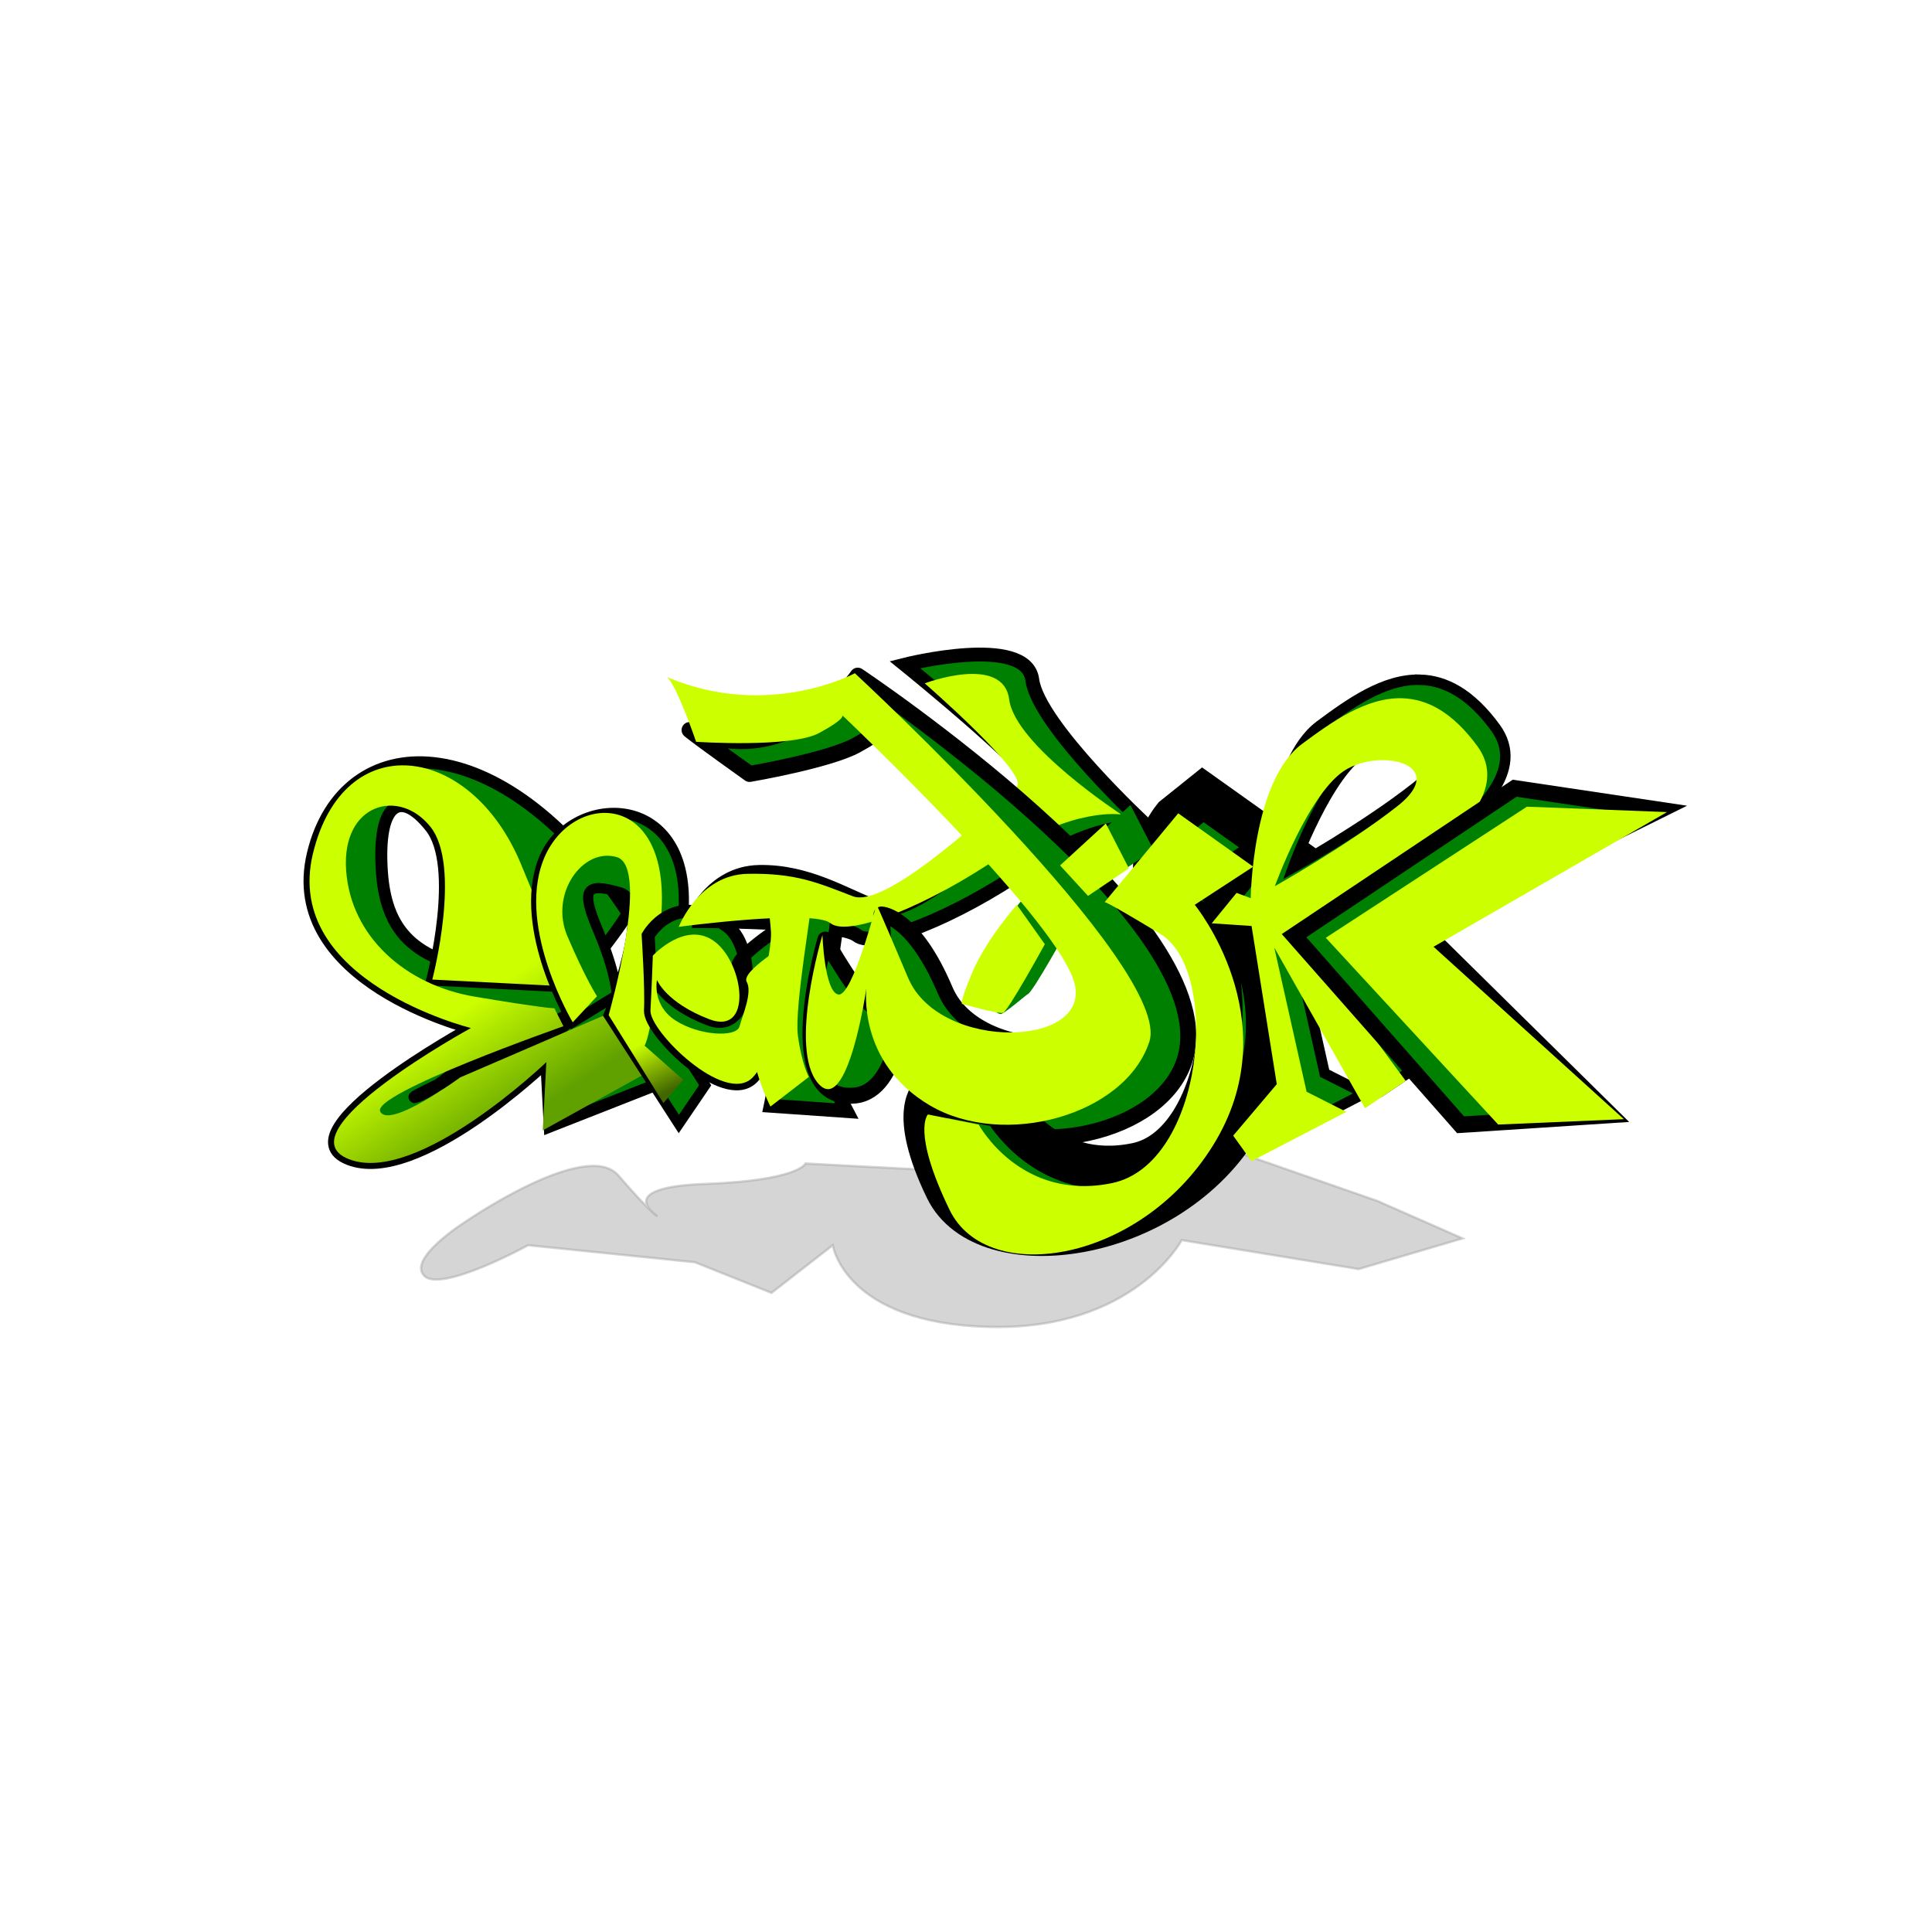
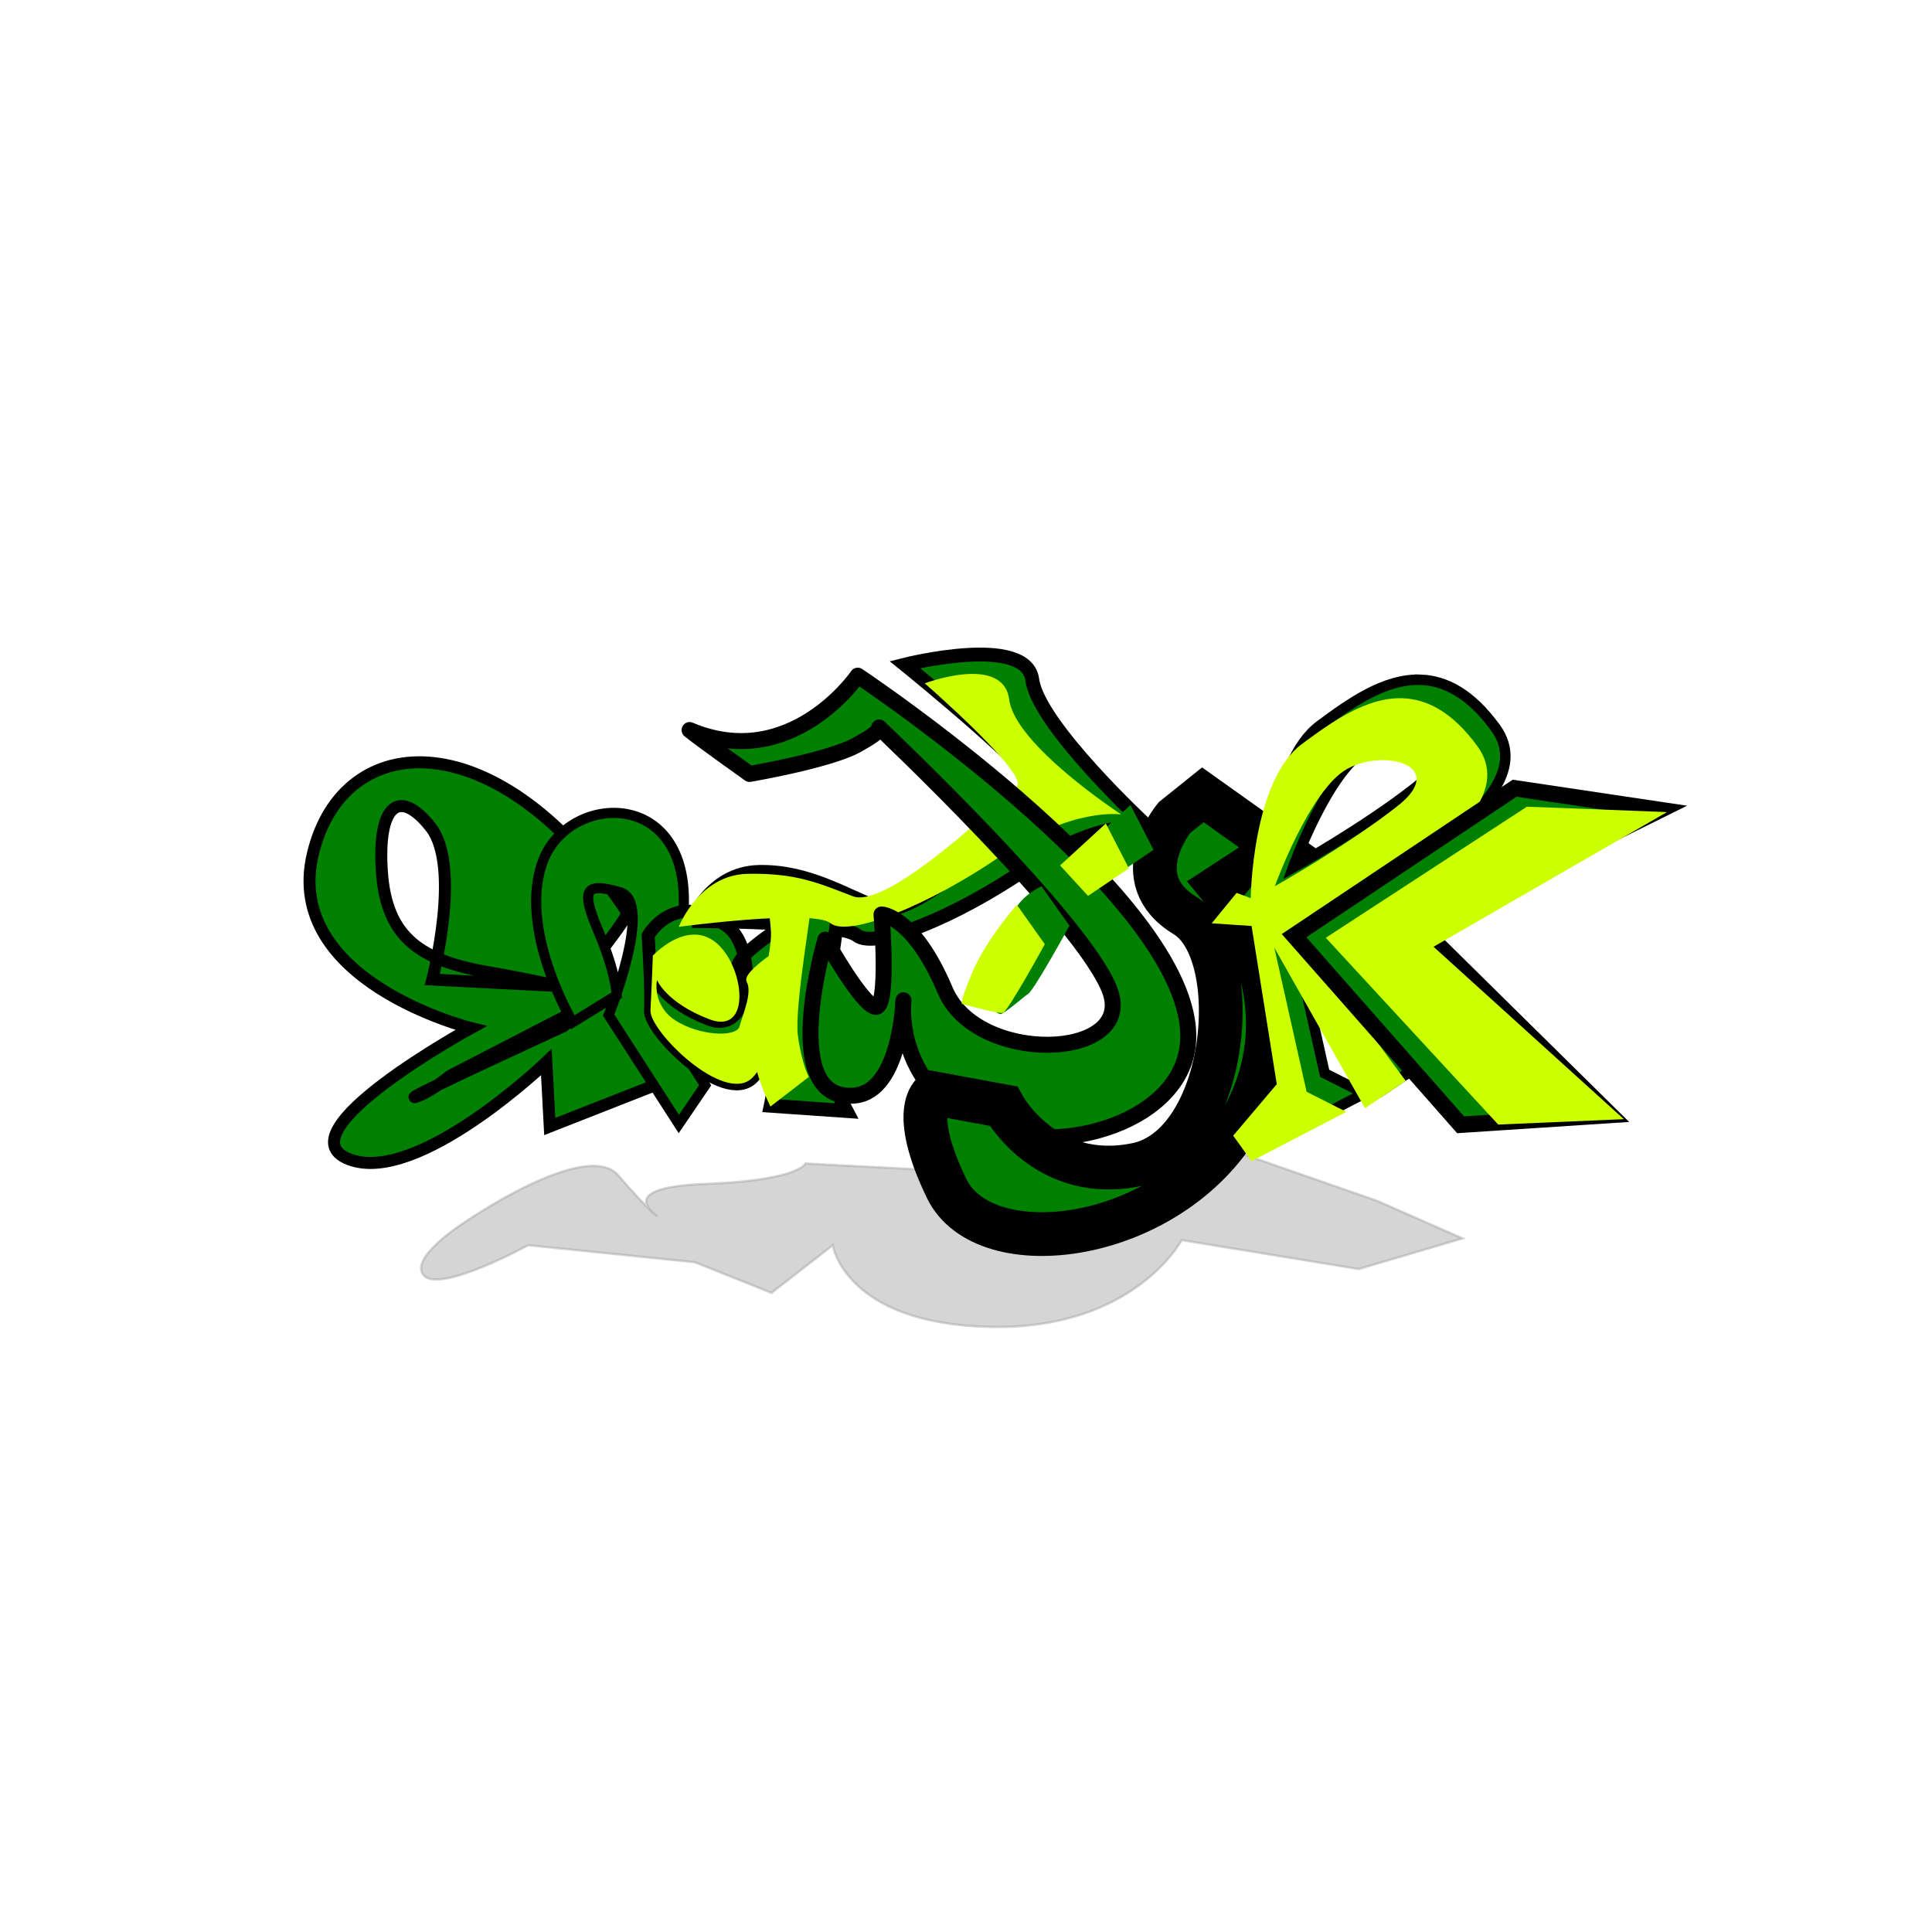
<svg xmlns="http://www.w3.org/2000/svg" xmlns:ns1="http://sodipodi.sourceforge.net/DTD/sodipodi-0.dtd" xmlns:ns2="http://www.inkscape.org/namespaces/inkscape" id="svg5699" ns1:docname="_svgclean2.svg" viewBox="0 0 354.33 354.33" version="1.1" ns2:version="0.48.3.1 r9886">
  <defs id="defs5701">
    <filter id="filter4743" width="1.196" y="-.57" x="-.098" height="2.139" color-interpolation-filters="sRGB" ns2:collect="always">
      <feGaussianBlur id="feGaussianBlur4745" stdDeviation="17.812" ns2:collect="always" />
    </filter>
    <linearGradient id="linearGradient4707" y2="885.93" gradientUnits="userSpaceOnUse" x2="283.1" gradientTransform="matrix(.565 0 0 .565 -48.542 392.71)" y1="851.84" x1="260.75" ns2:collect="always">
      <stop id="stop4703" style="stop-color:#ccff00" offset="0" />
      <stop id="stop4705" style="stop-color:#60a100" offset="1" />
    </linearGradient>
    <linearGradient id="linearGradient4715" y2="893.02" gradientUnits="userSpaceOnUse" x2="306.1" gradientTransform="matrix(.565 0 0 .565 -48.542 392.71)" y1="877.11" x1="298.25" ns2:collect="always">
      <stop id="stop4711" style="stop-color:#ccff00" offset="0" />
      <stop id="stop4713" style="stop-color:#416700" offset="1" />
    </linearGradient>
  </defs>
  <ns1:namedview id="base" bordercolor="#666666" ns2:pageshadow="2" ns2:window-y="0" pagecolor="#ffffff" ns2:window-height="645" ns2:window-maximized="0" ns2:zoom="1.4" ns2:window-x="0" showgrid="false" borderopacity="1.0" ns2:current-layer="layer1" ns2:cx="261.21716" ns2:cy="135.16129" units="cm" ns2:window-width="760" ns2:pageopacity="0.0" ns2:document-units="px" />
  <g id="layer1" ns2:label="Layer 1" ns2:groupmode="layer" transform="translate(0 -698.03)">
    <rect id="rect4085" style="color:#000000;fill:none" height="354.33" width="354.33" y="698.03" x="-0" />
    <path id="path3050" style="opacity:.403;filter:url(#filter4743);stroke:#000000;stroke-width:1px;fill:#000000" d="m192.14 927.36s51.429-35.714 65-20 16.429 17.143 16.429 17.143-19.286-12.143 20-13.571c39.286-1.429 42.143-8.571 42.143-8.571l55 2.857-2.143 10 92.143 2.857 31.429-22.143 63.571 22.143 35.714 15.714-43.571 12.857-74.286-12.143s-20 37.857-80.714 36.429c-60.714-1.429-65.714-34.286-65.714-34.286l-25.714 20-32.143-12.857-70-7.143s-36.429 20-43.571 12.857c-7.143-7.143 16.429-22.143 16.429-22.143z" ns2:export-ydpi="150" ns2:export-filename="D:\desain\vector\my design\enetwork.png" transform="matrix(.437 0 0 .437 1.03 517.09)" ns2:connector-curvature="0" ns2:export-xdpi="150" />
    <path id="path3052" style="stroke:#000000;stroke-width:2.202;fill:#008000" d="m100.2 892.83s-23.714 22.726-36.23 17.785c-12.516-4.94 22.396-24.043 22.396-24.043s-34.583-8.563-28.984-31.948c5.599-23.385 34.26-24.556 57.599 10.675 1.237-0.134-9.842 13.698-9.842 13.698l-25.855-1.317s5.434-20.75-0.329-27.996c-5.764-7.246-9.744-3.997-8.92 8.19s7.161 16.373 19.842 18.514c7.54 1.273 16.484 3.374 16.484 3.374-0.097 0.351 1.452 2.475 1.452 2.475l-4.485 4.007s-30.544 14.052-27.035 12.935c2.645-0.842 6.243-3.834 6.243-3.834l31.079-16.059 16.232 13.95-29.022 11.397z" ns2:export-ydpi="150" ns1:nodetypes="cscscccssssccsccccc" ns2:export-filename="D:\desain\vector\my design\enetwork.png" ns2:connector-curvature="0" ns2:export-xdpi="150" />
-     <path id="path3054" style="fill:url(#linearGradient4707)" d="m100.2 892.83s-23.714 22.726-36.23 17.785c-12.516-4.94 22.396-24.043 22.396-24.043s-34.583-8.563-28.984-31.948c5.599-23.385 28.984-20.42 38.206 1.976 9.222 22.397 9.552 22.397 9.552 22.397l-25.855-1.317s5.434-20.75-0.329-27.996c-5.764-7.246-16.303-4.282-15.48 7.905 0.823 12.186 10.869 21.079 23.549 23.22 12.68 2.141 14.657 2.141 14.657 2.141l1.647 3.294s-35.242 12.351-33.595 15.645c1.647 3.294 14.657-6.258 14.657-6.258l28.654-12.351 9.387 9.387-22.891 12.68z" ns2:export-ydpi="150" ns2:export-filename="D:\desain\vector\my design\enetwork.png" ns2:connector-curvature="0" ns2:export-xdpi="150" />
    <path id="path3056" style="stroke:#000000;stroke-width:1.863;fill:#008000" d="m105.04 885.52s-10.21-17.127-5.434-29.642c4.776-12.516 26.924-13.339 25.771 8.893-1.153 22.232-2.524 22.208-2.524 22.208l6.476 10.089-4.833 7.105-12.869-19.97s8.345-20.719 2.087-22.53c-6.258-1.812-7.309-0.71-4.016 7.03 3.294 7.74 3.418 11.84 3.418 11.84z" ns2:export-ydpi="150" ns1:nodetypes="cssccccsscc" ns2:export-filename="D:\desain\vector\my design\enetwork.png" ns2:connector-curvature="0" ns2:export-xdpi="150" />
-     <path id="path3058" style="fill:url(#linearGradient4715)" d="m105.04 885.52s-10.21-17.127-5.434-29.642c4.776-12.516 22.891-13.339 21.738 8.893-1.153 22.232-3.129 25.031-3.129 25.031l7.081 6.258-3.623 4.282-10.045-16.139s7.74-27.172 1.482-28.984c-6.258-1.812-12.351 6.752-9.057 14.492 3.294 7.74 5.434 11.034 5.434 11.034z" ns2:export-ydpi="150" ns2:export-filename="D:\desain\vector\my design\enetwork.png" ns2:connector-curvature="0" ns2:export-xdpi="150" />
    <path id="path3060" style="stroke:#000000;stroke-width:2.372;fill:#008000" d="m118.87 869.6s4.961-8.785 14.578-1.65c5.426 4.026 4.583 20.067-3.371 17.016-7.954-3.051-9.588-7.191-9.588-7.191s-0.981 0.441 3.378 3.274 8.941 3.302 9.486 1.232c0.545-2.07 3.11-4.642 2.021-6.603-1.09-1.961 8.239-7.87 8.239-7.87s-0.569 23.043-5.69 27.946c-5.121 4.903-18.849-8.608-18.632-12.421 0.218-3.813-0.42-13.732-0.42-13.732z" ns2:export-ydpi="150" ns1:nodetypes="csscssscssc" ns2:export-filename="D:\desain\vector\my design\enetwork.png" ns2:connector-curvature="0" ns2:export-xdpi="150" />
    <path id="path3062" style="fill:#ccff00" d="m119.73 873.3s6.102-6.646 11.44-2.506c5.339 4.14 6.864 17.215-1.09 14.164-7.954-3.051-9.588-7.191-9.588-7.191s-0.981 4.576 3.378 7.409c4.358 2.833 11.222 3.16 11.767 1.09 0.545-2.07 2.397-6.21 1.308-8.172-1.09-1.961 7.954-7.3 7.954-7.3s-1.852 20.048-6.973 24.951c-5.121 4.903-18.849-8.608-18.632-12.421 0.218-3.813 0.436-10.024 0.436-10.024z" ns2:export-ydpi="150" ns2:export-filename="D:\desain\vector\my design\enetwork.png" ns2:connector-curvature="0" ns2:export-xdpi="150" />
    <g id="g3064" style="stroke:#000000;stroke-width:4.5;fill:#008000" ns2:export-ydpi="150" ns2:export-filename="D:\desain\vector\my design\enetwork.png" transform="matrix(.565 0 0 .565 -11.436 573.41)" ns2:export-xdpi="150">
      <path id="path3066" ns1:nodetypes="csscscsssc" style="stroke:#000000;stroke-width:4.5;fill:#008000" ns2:connector-curvature="0" d="m244.84 519.54s47.729-0.025 53.553 4.642c5.824 4.666 32.031-5.833 55.326-21.873s39.068-13.416 39.068-13.416-35.529-32.814-37.47-47.688c-1.941-14.874-41.349-4.892-41.349-4.892s49.215 39.748 44.847 43.539c-4.368 3.791-41.737 39.955-53.142 35.581-11.405-4.375-23.24-12.128-39.013-11.837-15.773 0.292-21.819 15.944-21.819 15.944z" />
      <path id="path3068" ns1:nodetypes="csssccssc" style="stroke:#000000;stroke-width:4.5;fill:#008000" ns2:connector-curvature="0" d="m277.29 513.69s5.702-1.75 8.018 1.167c2.316 2.916 5.88 3.208 6.771 2.333 0.891-0.875-5.524 34.122-4.276 43.455 1.247 9.333 7.224 20.558 7.224 20.558l-24.615-1.715s1.89-8.928 2.78-17.385c0.891-8.458 6.236-28.581 5.88-34.997-0.356-6.416-1.782-13.416-1.782-13.416z" />
    </g>
    <g id="g3070" ns2:export-ydpi="150" ns2:export-xdpi="150" ns2:export-filename="D:\desain\vector\my design\enetwork.png" transform="matrix(.565 0 0 .565 -16.276 571.19)">
      <path id="path3072" d="m249.14 525.35s43.436-5.833 49.259-1.167c5.824 4.666 32.031-5.833 55.326-21.873s39.068-13.416 39.068-13.416-34.457-22.457-36.399-37.33c-1.941-14.874-27.42-5.25-27.42-5.25s34.215 29.748 29.847 33.539c-4.368 3.791-41.737 39.955-53.142 35.581-11.405-4.375-18.442-7.583-34.215-7.291-15.773 0.292-22.324 17.207-22.324 17.207z" style="fill:#ccff00" ns2:connector-curvature="0" />
      <path id="path3074" d="m277.29 513.69s5.702-1.75 8.018 1.167c2.316 2.916 5.88 3.208 6.771 2.333 0.891-0.875-5.524 34.122-4.276 43.455 1.247 9.333 3.563 13.416 3.563 13.416l-12.472 9.624s-6.593-13.124-5.702-21.582c0.891-8.458 6.236-28.581 5.88-34.997-0.356-6.416-1.782-13.416-1.782-13.416z" style="fill:#ccff00" ns2:connector-curvature="0" />
    </g>
    <path id="path3076" style="stroke-linejoin:round;stroke:#000000;stroke-width:2.936;fill:#008000" d="m151.37 870.36s-8.88 30.026 5.428 28.584c8.371-0.844 8.893-17.456 8.893-17.456s-1.812 13.668 11.692 21.573c13.504 7.905 36.987 2.161 40.182-11.692 5.858-25.402-60.256-69.421-60.256-69.421s-12.207 17.894-30.838 9.975c1.835 1.523 11.003 8.046 11.003 8.046s14.442-2.466 19.566-5.26c5.124-2.795 4.192-3.26 4.192-3.26s37.962 35.866 42.387 48.442-24.454 13.508-30.276-0.233c-5.822-13.741-11.671-13.911-11.671-13.911s1.423 17.405-1.139 16.939c-2.562-0.466-9.164-12.324-9.164-12.324z" ns2:export-ydpi="150" ns1:nodetypes="cscsscccscsscsc" ns2:export-filename="D:\desain\vector\my design\enetwork.png" ns2:connector-curvature="0" ns2:export-xdpi="150" />
    <g id="g3078" style="fill:#008000" ns2:export-ydpi="150" ns2:export-filename="D:\desain\vector\my design\enetwork.png" transform="matrix(.565 0 0 .565 -6.918 570.02)" ns2:export-xdpi="150">
      <path id="path3080" ns1:nodetypes="cssccccsscc" style="stroke:#000000;stroke-width:14.2;fill:#008000" ns2:connector-curvature="0" d="m337.94 585.62s13.611 25.159 43.307 18.973c29.696-6.187 35.47-68.879 15.673-80.84s-3.505-31.74-3.505-31.74l9.279-7.443 24.334 17.323-18.973 12.373s30.109 36.708 7.012 76.303-83.169 47.363-95.542 21.792c-12.373-25.572-4.333-30.934-4.333-30.934z" />
      <path id="path3082" style="fill:#008000" ns2:connector-curvature="0" d="m386.68 502.43-13.262 8.949-9.074-9.899 14.848-13.611z" />
      <path id="path3084" ns1:nodetypes="csscsscc" style="fill:#008000" ns2:connector-curvature="0" d="m350.32 514.27s-4.596 1.887-7.721 6.149c-3.002 4.094-4.492 10.457-6.715 15.711-4.537 10.724-3.3 10.311-3.3 10.311s0.596 8.648 4.42 9.298c0.989 0.168 8.439-6.326 8.778-6.411 1.65-0.412 13.611-22.272 13.611-22.272z" />
    </g>
-     <path id="path3086" style="fill:#ccff00" d="m150.84 869.51s-6.258 20.75-0.823 27.172c5.434 6.423 8.893-17.456 8.893-17.456s-1.812 13.668 11.692 21.573c13.504 7.905 35.736 1.812 40.182-11.692 4.446-13.504-54.004-67.606-54.004-67.606s-15.837 8.617-34.468 0.699c1.835 1.523 5.356 11.878 5.356 11.878s17.467 1.165 22.591-1.63c5.124-2.795 4.192-3.26 4.192-3.26s37.962 35.866 42.387 48.442-24.454 13.508-30.276-0.233c-5.822-13.741-5.822-13.508-5.822-13.508s-4.425 17.001-6.987 16.535c-2.562-0.466-2.912-10.913-2.912-10.913z" ns2:export-ydpi="150" ns1:nodetypes="cscsscccscsscsc" ns2:export-filename="D:\desain\vector\my design\enetwork.png" ns2:connector-curvature="0" ns2:export-xdpi="150" />
    <g id="g3088" ns2:export-ydpi="150" ns2:export-xdpi="150" ns2:export-filename="D:\desain\vector\my design\enetwork.png" transform="matrix(.565 0 0 .565 -11.436 573.41)">
      <path id="path3090" d="m386.68 502.43-13.262 8.949-9.074-9.899 14.848-13.611z" style="fill:#ccff00" ns2:connector-curvature="0" />
      <path id="path3092" d="m350.32 514.27s-9.899 11.136-14.436 21.86c-4.537 10.724-3.3 10.311-3.3 10.311s11.549 3.3 13.198 2.887c1.65-0.412 13.611-22.272 13.611-22.272z" style="fill:#ccff00" ns2:connector-curvature="0" />
-       <path id="path3094" d="m337.94 585.62s13.611 25.159 43.307 18.973c29.696-6.187 35.47-68.879 15.673-80.84s-18.148-10.311-18.148-10.311l23.922-28.871 24.334 17.323-18.973 12.373s30.109 36.708 7.012 76.303-74.24 48.256-86.614 22.685c-12.373-25.572-7.012-30.934-7.012-30.934z" ns1:nodetypes="cssccccsscc" style="fill:#ccff00" ns2:connector-curvature="0" />
    </g>
    <path id="path3096" style="stroke:#000000;stroke-width:1.92;fill:#008000" d="m260.5 822.7c-6.617-0.205-12.964 4.348-18.404 8.382-9.162 6.794-9.405 28.286-9.405 28.286l-2.594-0.971-4.553 5.576 4.684 1.502 7.245 28.001-7.994 9.44 3.353 4.676 17.399-9.035-7.288-3.688-5.929-26.451 16.64 29.468 7.464-5.011-20.522-27.898s44.945-18.054 33.668-33.492c-4.581-6.271-9.236-8.647-13.764-8.788zm-3.67 11.346c5.407-0.025 9.506 3.155 2.753 8.452-9.396 7.37-22.463 14.664-22.463 14.664s6.415-17.776 13.34-21.545c1.948-1.06 4.254-1.561 6.37-1.571z" ns2:export-ydpi="150" ns1:nodetypes="sscccccccccccccsssscss" ns2:export-filename="D:\desain\vector\my design\enetwork.png" ns2:connector-curvature="0" ns2:export-xdpi="150" />
    <path id="path3098" style="fill:#ccff00" d="m257.19 826.09c-6.617-0.205-12.964 4.348-18.404 8.382-9.162 6.794-9.405 28.286-9.405 28.286l-2.594-0.971-4.553 5.576 7.305 0.494 4.623 29.01-7.994 9.44 3.353 4.676 17.399-9.035-7.288-3.688-5.929-26.451 16.64 29.468 7.464-5.011-20.522-27.898s44.945-18.054 33.668-33.492c-4.582-6.271-9.236-8.647-13.764-8.788zm-3.67 11.346c5.407-0.025 9.506 3.155 2.753 8.452-9.396 7.37-22.463 14.664-22.463 14.664s6.415-17.776 13.34-21.545c1.948-1.06 4.254-1.561 6.37-1.571z" ns2:export-ydpi="150" ns2:export-filename="D:\desain\vector\my design\enetwork.png" ns2:connector-curvature="0" ns2:export-xdpi="150" />
    <path id="path3100" style="stroke:#000000;stroke-width:2.993;fill:#008000" d="m237.33 869.63 40.453-27.038 26.688 3.983-43.815 21.707 34.711 34.24-27.492 1.795z" ns2:export-ydpi="150" ns1:nodetypes="ccccccc" ns2:export-filename="D:\desain\vector\my design\enetwork.png" ns2:connector-curvature="0" ns2:export-xdpi="150" />
    <path id="path3102" style="fill:#ccff00" d="m243.15 870.02 36.888-24.043 25.69 0.988-42.817 24.702 34.912 31.619-23.055 0.988z" ns2:export-ydpi="150" ns2:export-filename="D:\desain\vector\my design\enetwork.png" ns2:connector-curvature="0" ns2:export-xdpi="150" />
  </g>
</svg>